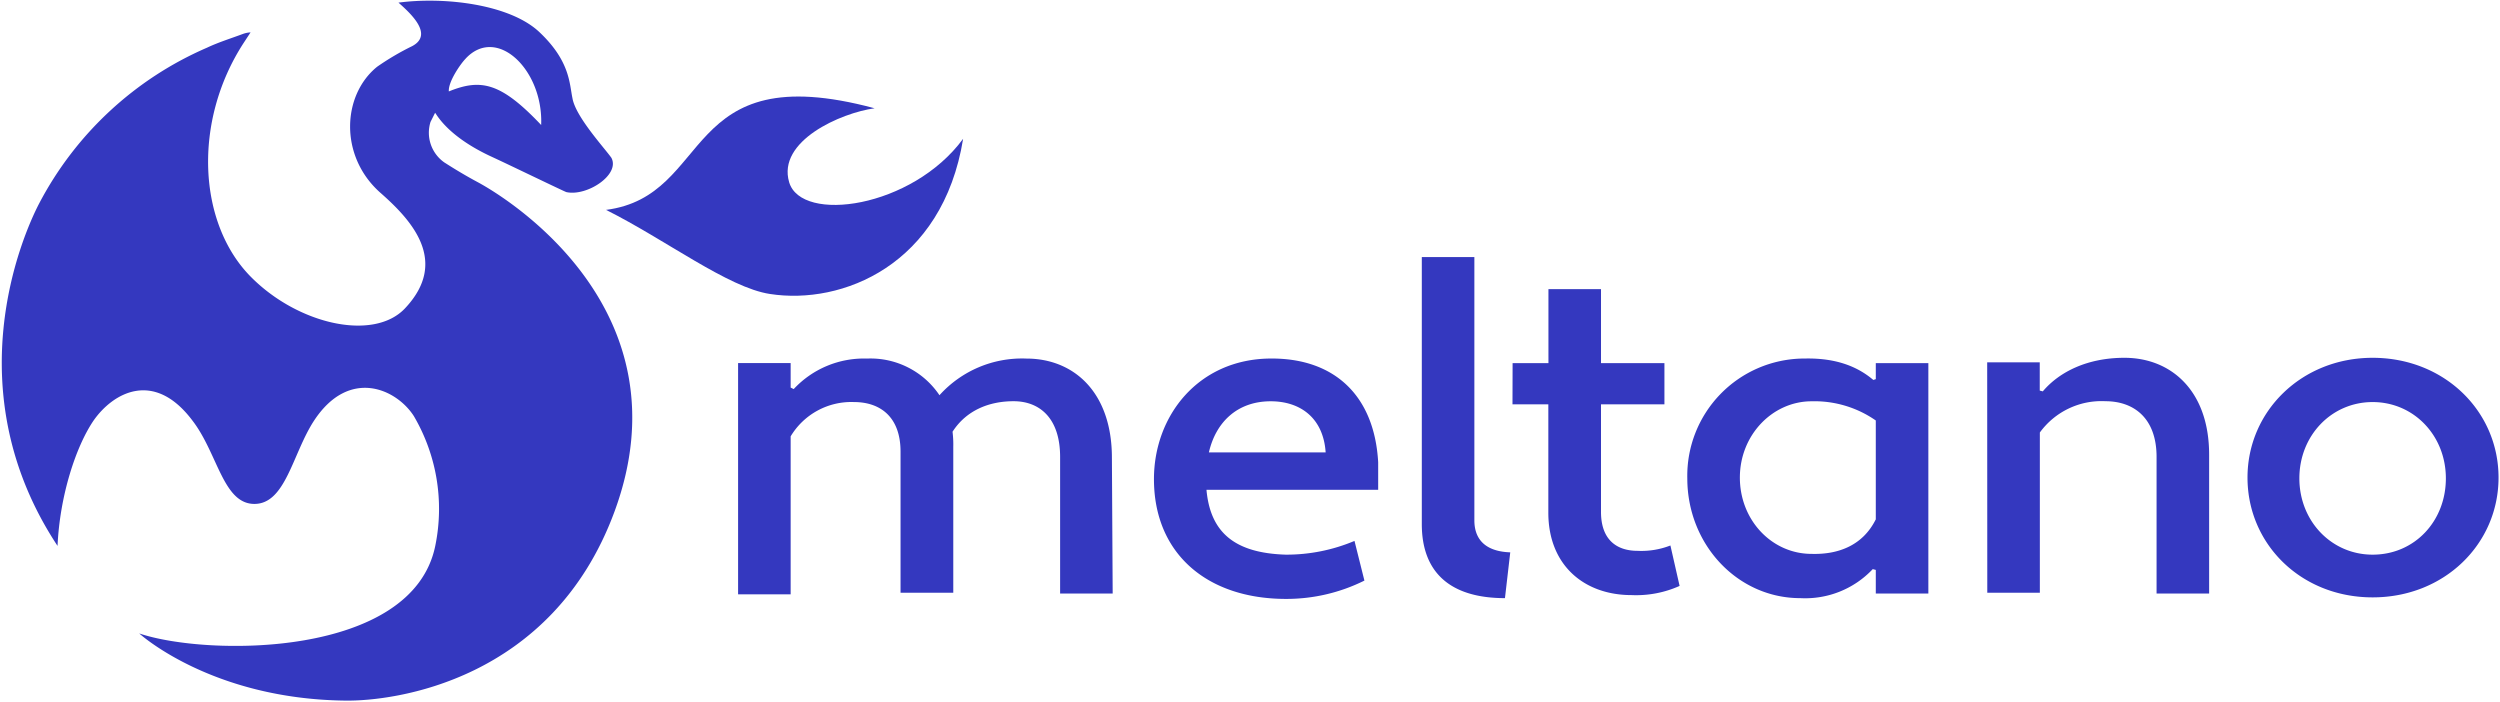
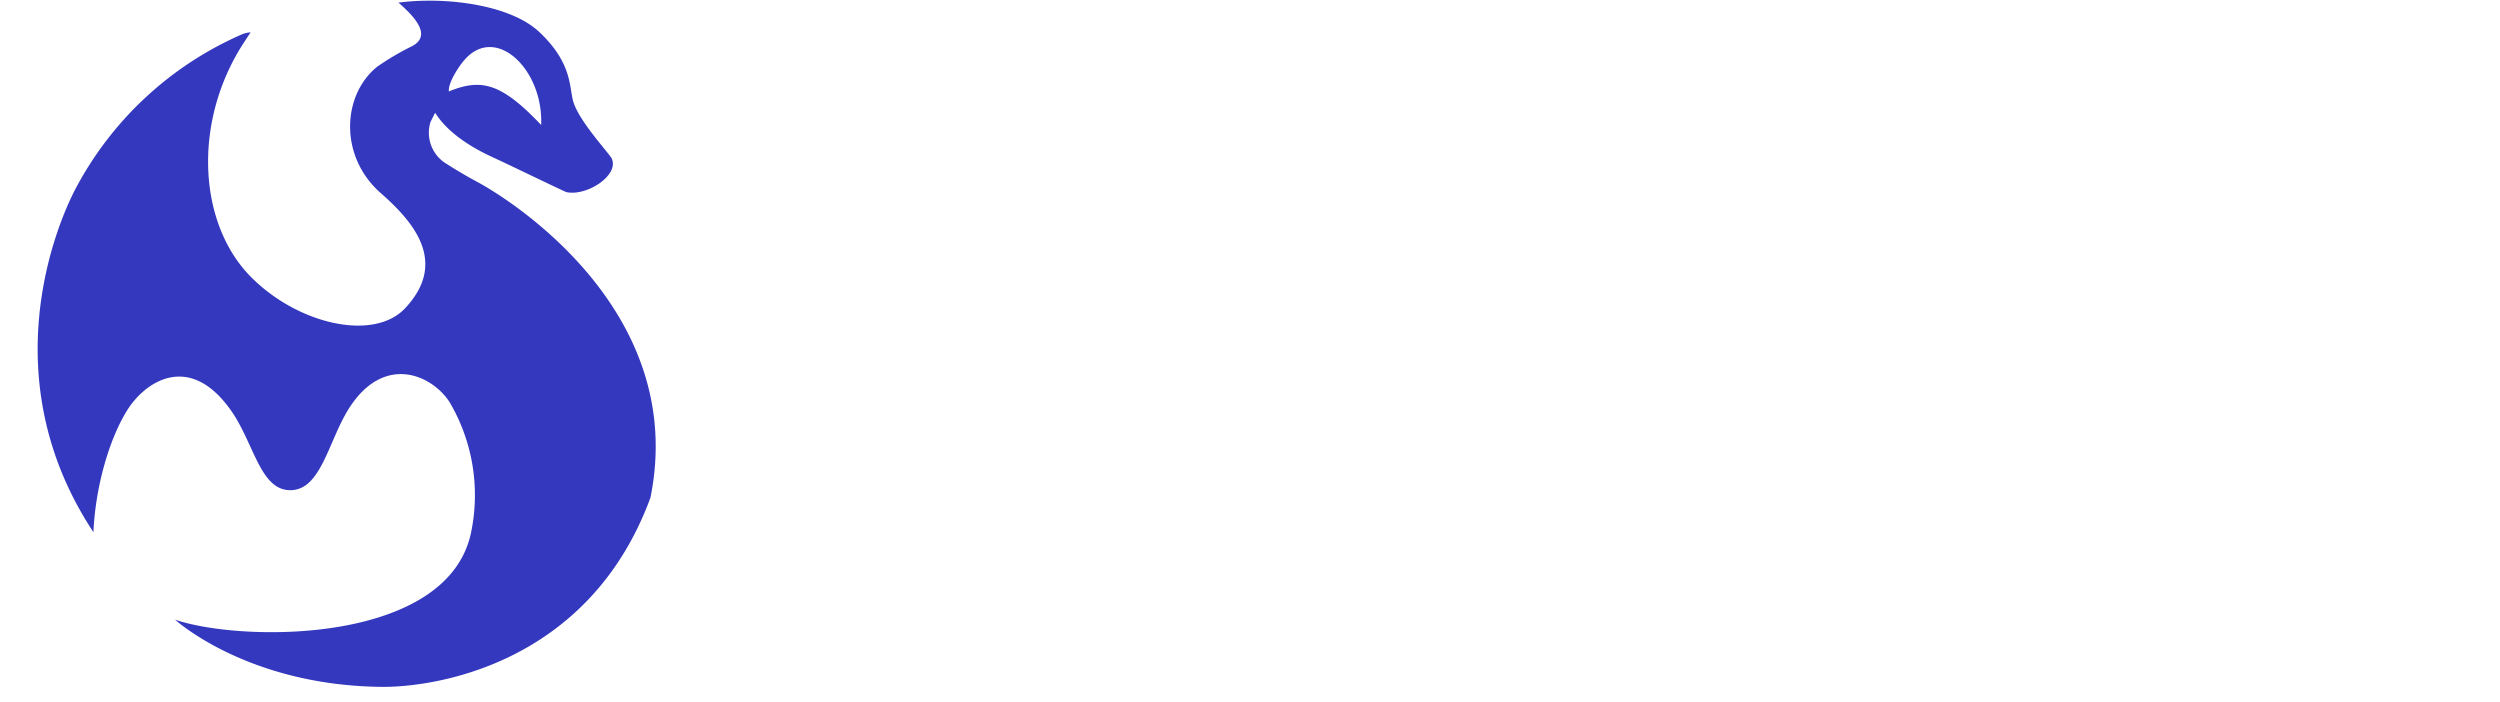
<svg xmlns="http://www.w3.org/2000/svg" id="Layer_1" data-name="Layer 1" viewBox="0 0 713.46 200.39">
  <defs>
    <style>.cls-1{fill:#3438bf;}</style>
  </defs>
  <g id="Layer_2" data-name="Layer 2">
    <g id="Layer_2-2" data-name="Layer 2-2">
-       <path class="cls-1" d="M317.54,169.39h-15v-39c0-11.1-5.88-15.89-13.28-15.89-7,0-13.5,2.61-17.42,8.71a30.18,30.18,0,0,1,.21,4.35v41.59H257V128.89c0-10-5.88-14.15-13.28-14.15a20.18,20.18,0,0,0-18.08,9.79v45.08h-15v-66h15v7l.87.43a27.37,27.37,0,0,1,20.91-8.71,23.71,23.71,0,0,1,20.69,10.46,31.71,31.71,0,0,1,24.82-10.46c13.5,0,24.39,9.58,24.39,28.31Zm75.77-37.45v7.84h-49c1.09,12.19,8.06,18.07,22.65,18.51a50,50,0,0,0,19.59-3.92l2.83,11.32A49.9,49.9,0,0,1,367,170.92c-22.43,0-37.68-12.85-37.68-34.19,0-18.08,12.63-34.19,33.1-34.41C380.47,102.11,392.23,112.56,393.31,131.94ZM345,129.11h33.32c-.65-9.8-7.19-14.59-15.68-14.59C353,114.52,346.93,120.61,345,129.11Zm84.49,41.59c-15.46,0-23.73-7.19-23.73-21.12V73.36h15v75.13c0,6.09,3.92,8.93,10.24,9.14Zm2.18-67.07h10.23V82.51h15v21.12H475v11.76H456.9v30.7c0,7.84,4.35,11.11,10.45,11.11a22.79,22.79,0,0,0,9.36-1.53l2.62,11.54a30.23,30.23,0,0,1-13.72,2.62c-13.5,0-23.74-8.5-23.74-23.52V115.39H431.64Zm103,4.79.65-.22v-4.57h15v65.76h-15v-6.75l-.87-.22a26.48,26.48,0,0,1-20.69,8.28c-17.85,0-32.23-15.24-32.23-34.19a33.47,33.47,0,0,1,33.1-34.19H515c9.14-.21,15.24,2.4,19.6,6.1Zm.65,39.85V120A30.6,30.6,0,0,0,517,114.52c-11.11,0-20.47,9.58-20.47,21.77s9.15,21.78,20.47,21.78C524.62,158.29,531.59,155.67,535.29,148.27Zm31.79-44.86h15v8.06l.87.22c4.79-5.66,12.85-9.58,23.3-9.58,13.28,0,24.17,9.36,24.17,27.65v39.63h-15v-39c0-11.1-6.53-15.89-14.59-15.89a21.75,21.75,0,0,0-18.72,8.93v45.72h-15Zm110-1.3c20.47,0,35.93,15.24,35.93,34.18s-15.46,34.19-35.93,34.19-35.71-15.24-35.71-34.19,15.46-34.18,35.71-34.18Zm0,56.18c12,0,20.9-9.58,20.9-21.78s-9.14-21.77-20.9-21.77-20.91,9.58-20.91,21.77,9.15,21.78,20.91,21.78Z" />
-       <path class="cls-1" d="M274.86,39.61C260.27,59.43,228.69,63.78,225.21,52S240,32.21,249.6,30.9c-55.75-15-45.73,25-76.65,29,17,8.49,34.84,22.21,46.81,24C240.23,87.08,269,75.76,274.86,39.61Z" />
-       <path class="cls-1" d="M136.36,52c-3.26-1.74-6.53-3.7-9.58-5.66a10.35,10.35,0,0,1-3.92-11.54l1.31-2.61c.44.43,3.48,6.75,16.33,12.63,4.36,2,20.47,9.8,21.12,10,5.88,1.31,15.46-5,12.85-9.8-2-2.83-10.23-11.75-11.1-17-.88-4.14-.66-10.67-9.59-19-8.49-7.83-27-10-40.06-8.27,3.7,3.27,10,9.15,3.92,12.41a74.82,74.82,0,0,0-10,5.88c-10,8.06-10.89,25.48.87,35.93,8.93,7.84,19.82,19.6,7,33.1-8.93,9.36-30.49,4.57-44-9.15-15-15.24-16.55-44.2-2-66.63l2-3.05a7.62,7.62,0,0,0-2.17.44c-3.49,1.3-7,2.39-10.24,3.92a98,98,0,0,0-47.9,44.42c-5,9.58-24,53.57,5.22,97.77.65-14.37,5.23-28.31,10.24-35.71,5.44-7.84,17.2-14.81,28.3,0,7.19,9.36,8.71,23.73,17.64,23.73s10.89-14.37,17-23.73c10-15.24,23.51-9.15,28.52-1.31a52.33,52.33,0,0,1,6.1,37c-6.53,32-65.11,31.58-84.49,25,0,0,20.47,18.73,58.79,19.17,13.72.21,59-5.45,76.87-54C196.46,88.6,145.29,56.81,136.36,52Zm-3.48-35.27c8.93-9.59,22.21,3.26,21.56,18.94-11.54-12.19-17.21-13.28-26.35-9.58C127.87,23.28,131.57,18.05,132.88,16.75Z" />
+       <path class="cls-1" d="M136.36,52c-3.26-1.74-6.53-3.7-9.58-5.66a10.35,10.35,0,0,1-3.92-11.54l1.31-2.61c.44.43,3.48,6.75,16.33,12.63,4.36,2,20.47,9.8,21.12,10,5.88,1.31,15.46-5,12.85-9.8-2-2.83-10.23-11.75-11.1-17-.88-4.14-.66-10.67-9.59-19-8.49-7.83-27-10-40.06-8.27,3.7,3.27,10,9.15,3.92,12.41a74.82,74.82,0,0,0-10,5.88c-10,8.06-10.89,25.48.87,35.93,8.93,7.84,19.82,19.6,7,33.1-8.93,9.36-30.49,4.57-44-9.15-15-15.24-16.55-44.2-2-66.63l2-3.05a7.62,7.62,0,0,0-2.17.44a98,98,0,0,0-47.9,44.42c-5,9.58-24,53.57,5.22,97.77.65-14.37,5.23-28.31,10.24-35.71,5.44-7.84,17.2-14.81,28.3,0,7.19,9.36,8.71,23.73,17.64,23.73s10.89-14.37,17-23.73c10-15.24,23.51-9.15,28.52-1.31a52.33,52.33,0,0,1,6.1,37c-6.53,32-65.11,31.58-84.49,25,0,0,20.47,18.73,58.79,19.17,13.72.21,59-5.45,76.87-54C196.46,88.6,145.29,56.81,136.36,52Zm-3.48-35.27c8.93-9.59,22.21,3.26,21.56,18.94-11.54-12.19-17.21-13.28-26.35-9.58C127.87,23.28,131.57,18.05,132.88,16.75Z" />
    </g>
  </g>
</svg>